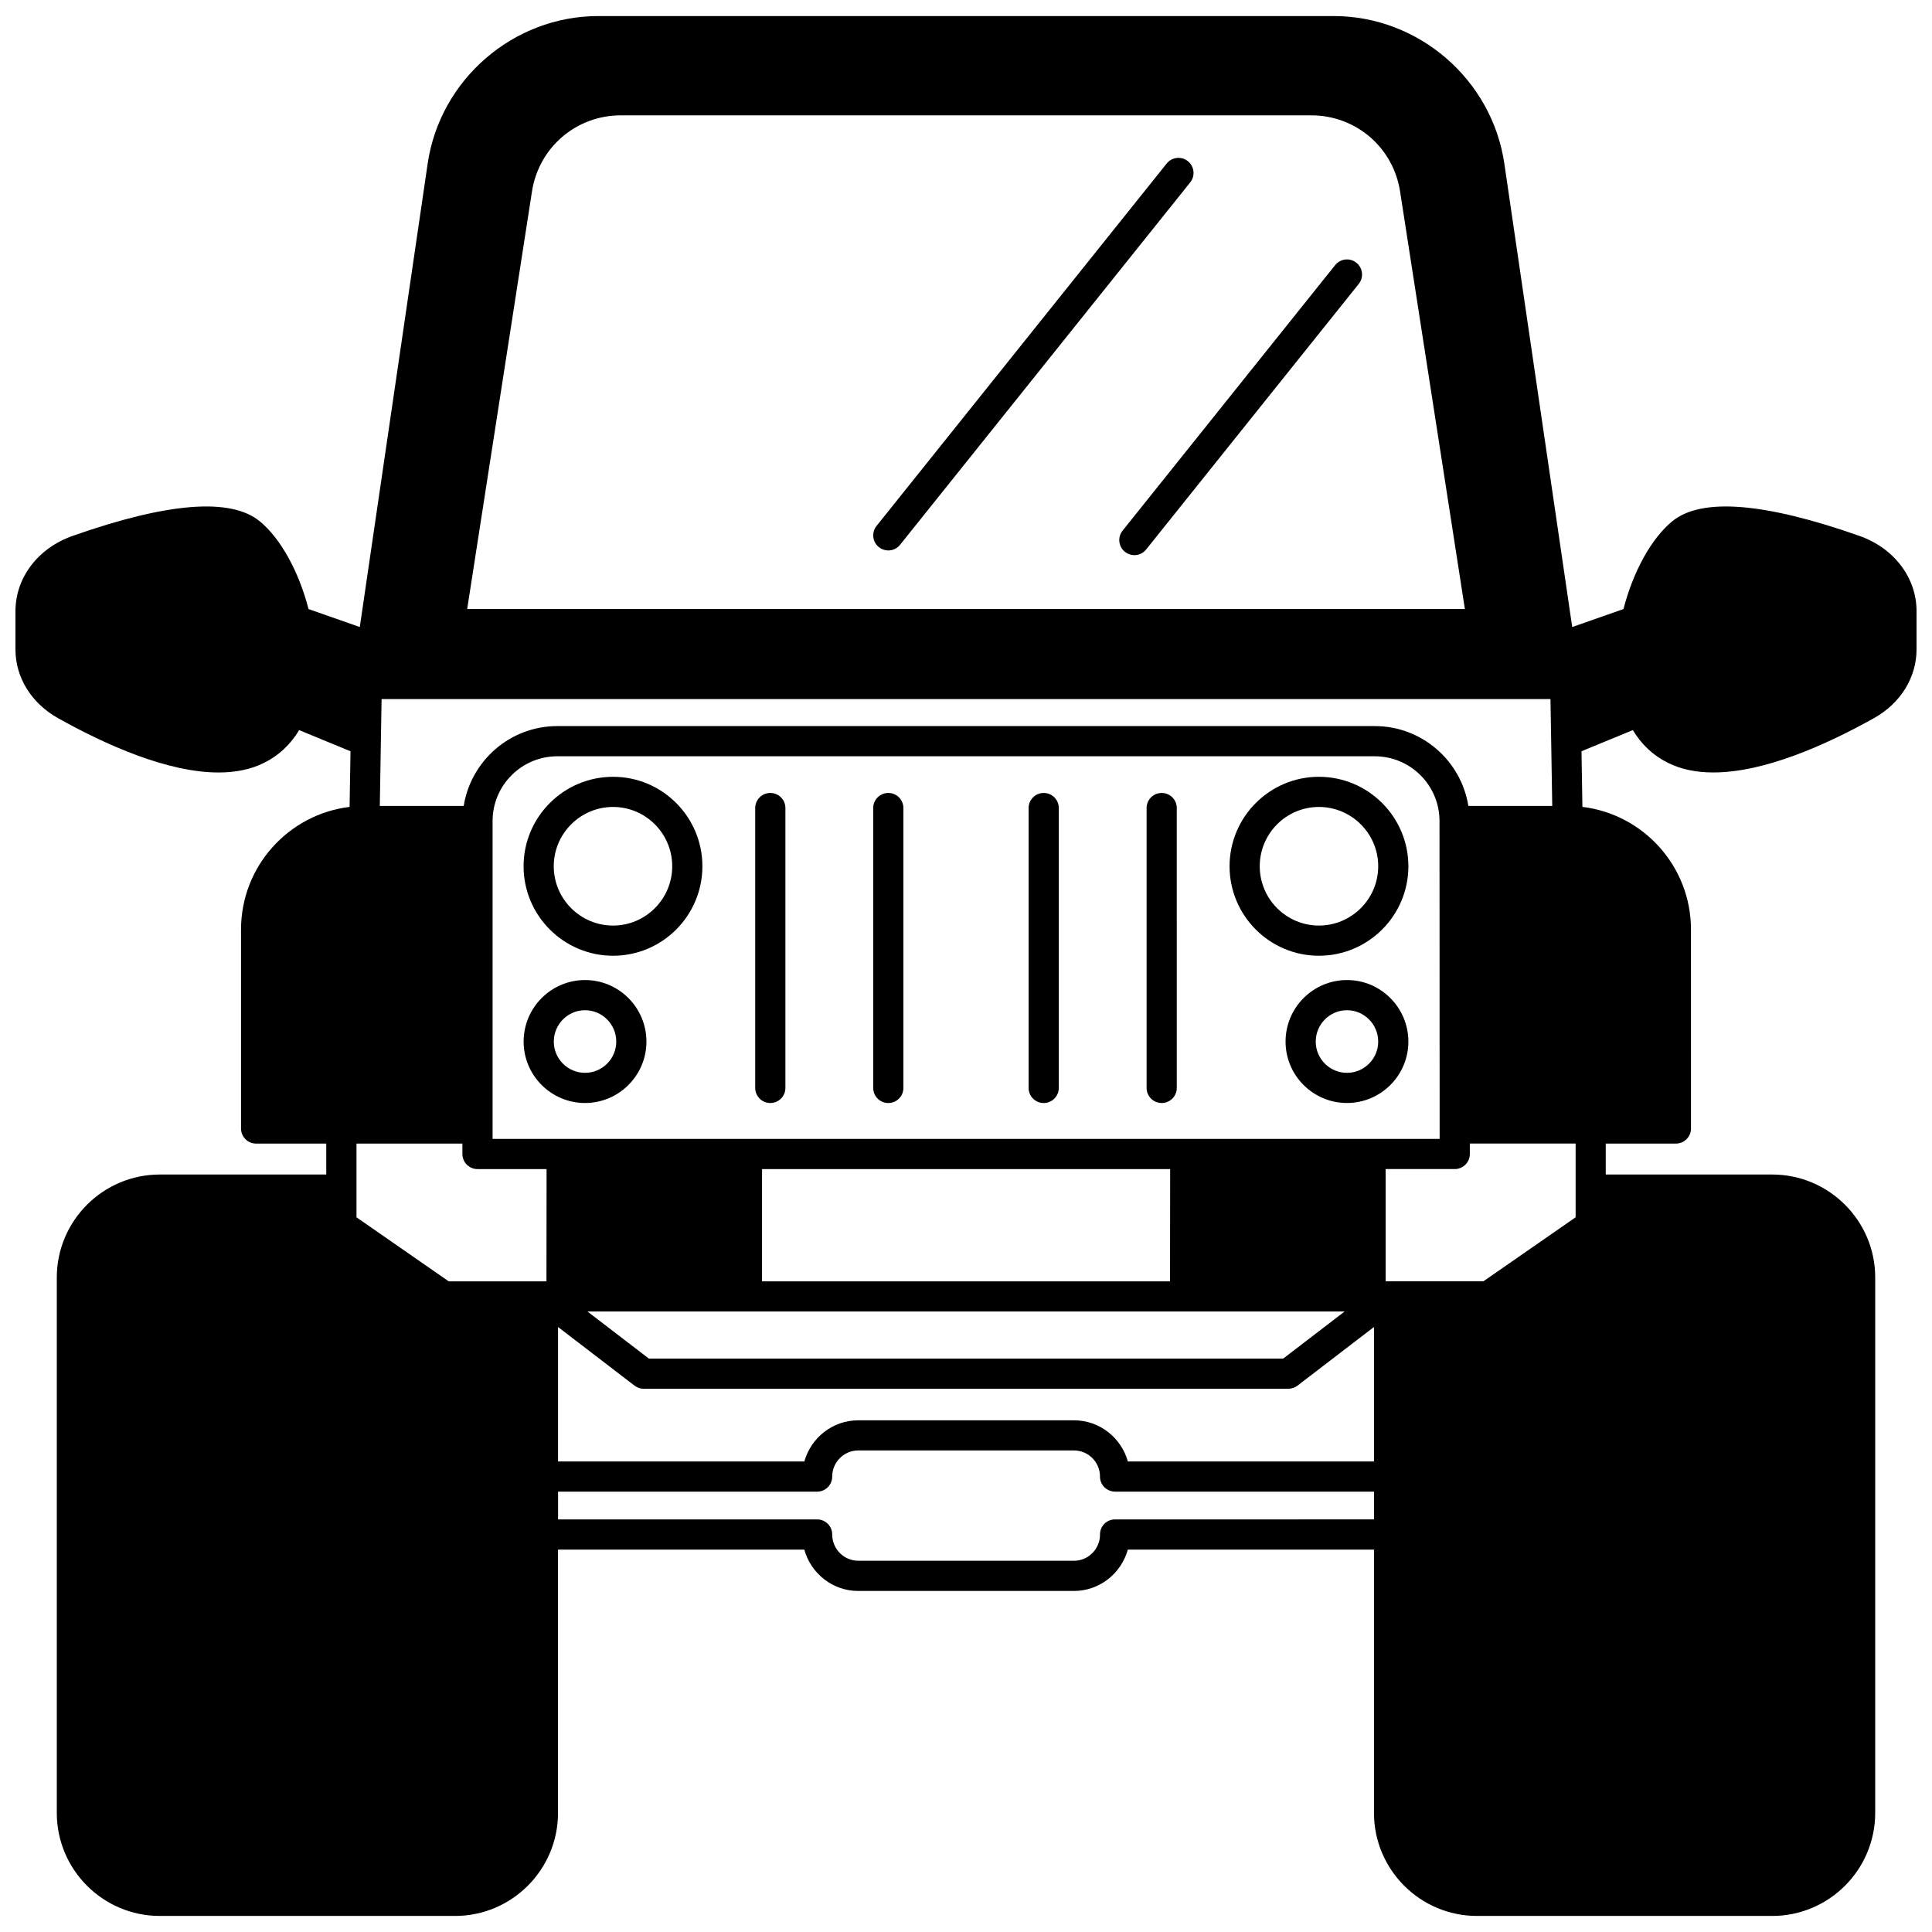
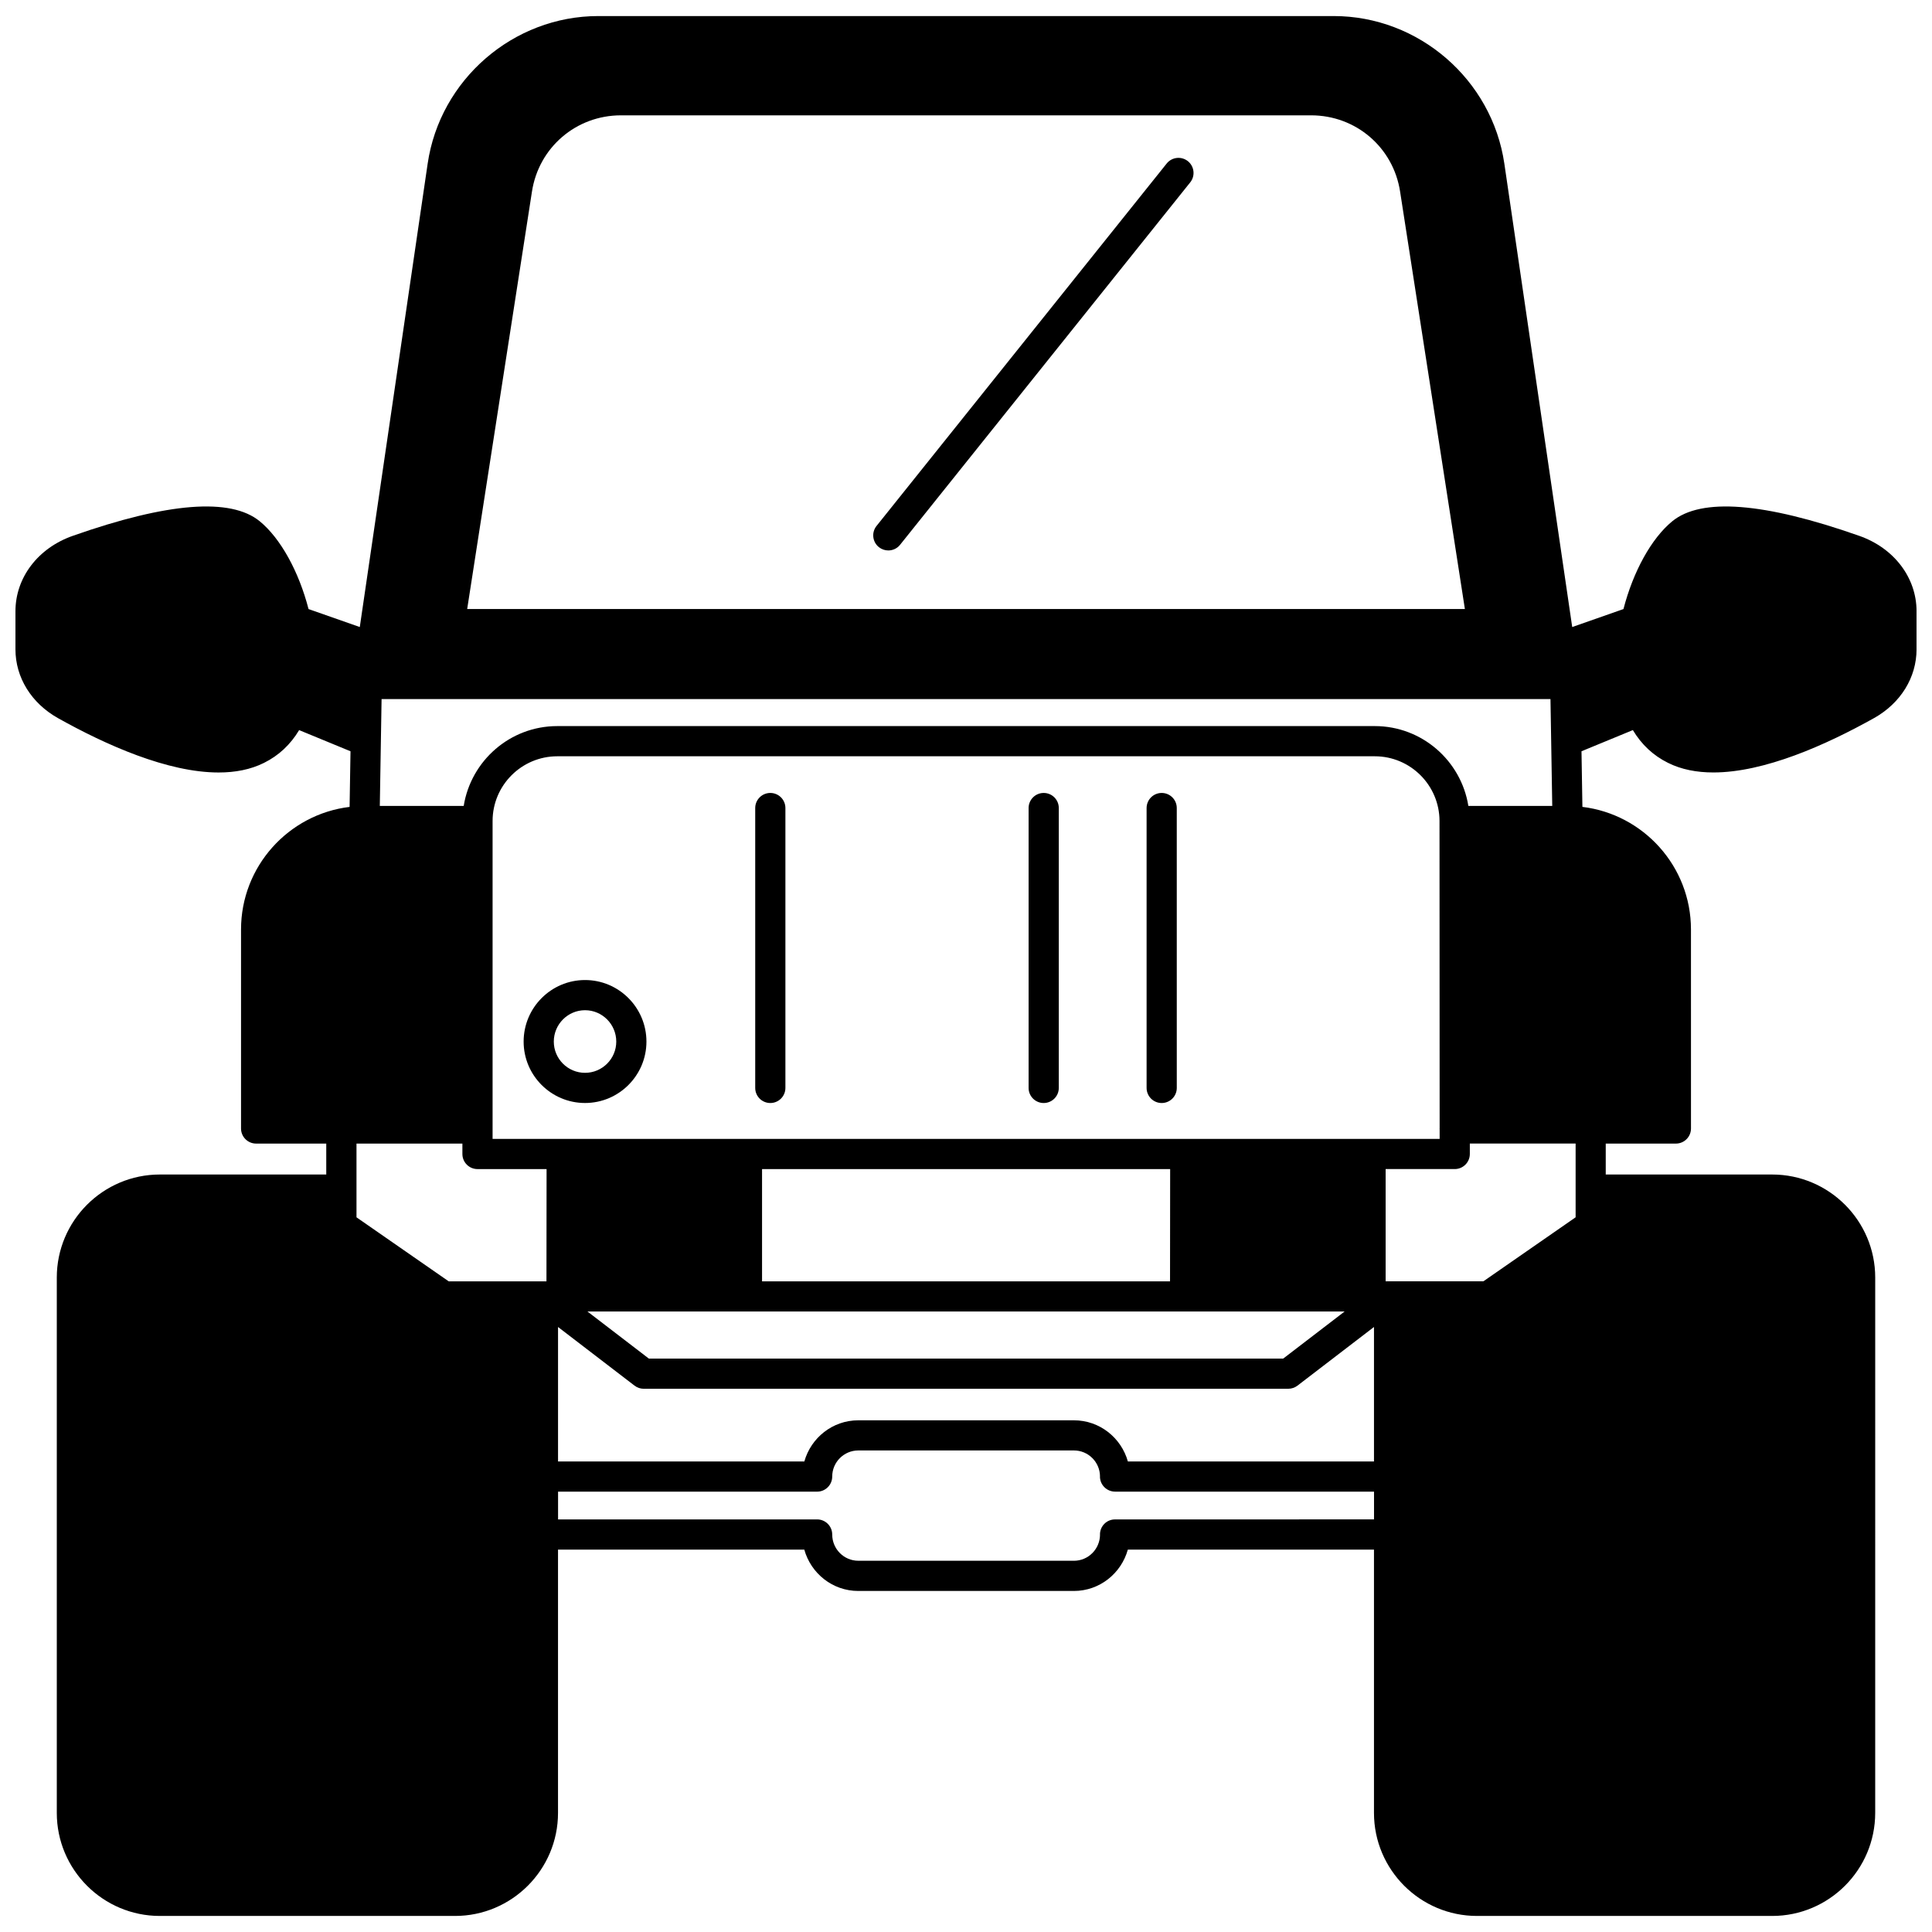
<svg xmlns="http://www.w3.org/2000/svg" width="800px" height="800px" version="1.1" viewBox="144 144 512 512">
  <defs>
    <clipPath id="a">
      <path d="m148.09 148.09h503.81v503.81h-503.81z" />
    </clipPath>
  </defs>
-   <path d="m306.47 349.86c-13.078 0-23.715 10.637-23.715 23.711 0 13.074 10.637 23.711 23.715 23.711 13.055 0 23.672-10.637 23.672-23.711 0-13.078-10.617-23.711-23.672-23.711zm0 39.422c-8.664 0-15.719-7.051-15.719-15.715 0-8.664 7.055-15.715 15.719-15.715 8.641 0 15.676 7.051 15.676 15.715 0 8.668-7.035 15.715-15.676 15.715z" />
  <path d="m299.04 403.72c-8.973 0-16.273 7.316-16.273 16.312 0 8.973 7.301 16.273 16.273 16.273s16.273-7.301 16.273-16.273c0-8.996-7.301-16.312-16.273-16.312zm0 24.59c-4.566 0-8.277-3.715-8.277-8.277 0-4.582 3.715-8.316 8.277-8.316s8.277 3.731 8.277 8.316c0 4.562-3.711 8.277-8.277 8.277z" />
  <path d="m348.14 354.14c-2.211 0-4 1.793-4 4v74.172c0 2.207 1.789 4 4 4 2.211 0 4-1.793 4-4v-74.176c0-2.207-1.789-3.996-4-3.996z" />
-   <path d="m379.41 354.14c-2.211 0-4 1.793-4 4v74.172c0 2.207 1.789 4 4 4s4-1.793 4-4v-74.176c0-2.207-1.793-3.996-4-3.996z" />
-   <path d="m493.52 349.86c-13.055 0-23.672 10.637-23.672 23.711 0 13.074 10.617 23.711 23.672 23.711 13.078 0 23.715-10.637 23.715-23.711-0.004-13.078-10.641-23.711-23.715-23.711zm0 39.422c-8.641 0-15.676-7.051-15.676-15.715 0-8.664 7.035-15.715 15.676-15.715 8.664 0 15.719 7.051 15.719 15.715 0 8.668-7.055 15.715-15.719 15.715z" />
-   <path d="m500.96 403.72c-8.973 0-16.273 7.316-16.273 16.312 0 8.973 7.301 16.273 16.273 16.273 8.973 0 16.273-7.301 16.273-16.273 0-8.996-7.301-16.312-16.273-16.312zm0 24.59c-4.566 0-8.277-3.715-8.277-8.277 0-4.582 3.715-8.316 8.277-8.316s8.277 3.731 8.277 8.316c0 4.562-3.711 8.277-8.277 8.277z" />
  <path d="m451.86 354.14c-2.211 0-4 1.793-4 4v74.172c0 2.207 1.789 4 4 4s4-1.793 4-4l-0.004-74.176c0-2.207-1.789-3.996-3.996-3.996z" />
  <path d="m420.59 354.14c-2.211 0-4 1.793-4 4v74.172c0 2.207 1.789 4 4 4 2.211 0 4-1.793 4-4v-74.176c0-2.207-1.789-3.996-4-3.996z" />
  <g clip-path="url(#a)">
    <path d="m636.68 285.99c-25.172-8.855-41.832-10.148-49.523-3.84-5.519 4.527-10.352 13.312-12.922 23.258l-13.582 4.762-17.984-122.79c-3.262-22.305-22.703-39.125-45.223-39.125h-194.89c-22.52 0-41.961 16.82-45.223 39.125l-17.984 122.79-13.582-4.762c-2.57-9.945-7.406-18.734-12.922-23.258-7.688-6.309-24.355-5.016-49.512 3.836-9.262 3.231-15.238 11.086-15.238 20.008v10.078c0 7.469 4.219 14.289 11.281 18.246 12.73 7.121 29.055 14.398 42.559 14.398 4.383 0 8.465-0.766 12.035-2.551 3.922-1.945 7.023-4.871 9.305-8.68l13.613 5.609-0.242 14.742c-16.184 1.957-28.77 15.766-28.77 32.488v52.738c0 2.207 1.789 4 4 4h18.586v8.195h-44.102c-15.059 0-27.309 12.25-27.309 27.309v141.87c0 15.059 12.25 27.309 27.309 27.309h78.211c15.062 0 27.309-12.25 27.309-27.309v-69.773h65.266c1.758 6.297 7.473 10.957 14.305 10.957h57.137c6.832 0 12.547-4.66 14.301-10.957h65.23v69.773c0 15.059 12.246 27.309 27.309 27.309h78.211c15.059 0 27.309-12.25 27.309-27.309l0.004-141.87c0-15.059-12.25-27.309-27.309-27.309h-44.105v-8.195h18.59c2.211 0 4-1.793 4-4l-0.004-52.742c0-16.723-12.586-30.527-28.77-32.488l-0.242-14.742 13.613-5.609c2.277 3.805 5.379 6.734 9.293 8.672 3.574 1.789 7.66 2.555 12.047 2.555 13.512 0 29.828-7.277 42.559-14.398 7.066-3.953 11.281-10.777 11.281-18.246v-10.078c0-8.914-5.977-16.77-15.227-19.996zm-111.16 159.83h-250.98v-84.246c0-9.461 7.695-17.152 17.152-17.152h216.64c9.457 0 17.152 7.691 17.152 17.156l0.035 81.398c0 0.031-0.02 0.059-0.02 0.094 0 0.031 0.016 0.059 0.02 0.09zm-82.621 85.488c-1.758-6.273-7.469-10.914-14.297-10.914h-57.145c-6.828 0-12.539 4.641-14.301 10.914h-65.27v-35.641l20.277 15.543c0.699 0.535 1.555 0.828 2.43 0.828l170.82-0.004c0.879 0 1.734-0.293 2.43-0.828l20.277-15.543v35.645zm11.203-77.492-0.031 29.75h-108.12v-29.75zm3.957 37.746h42.277l-16.273 12.477h-168.11l-16.273-12.477zm-190.25-186.17 17.16-110.59c1.793-11.723 11.715-20.238 23.594-20.238h182.89c11.883 0 21.805 8.508 23.594 20.246l17.164 110.59zm265.32 52.18c-1.922-11.973-12.297-21.152-24.801-21.152h-216.64c-12.508 0-22.875 9.18-24.801 21.152h-22.234l0.469-28.309h309.77l0.469 28.309zm-266.59 89.488v2.758c0 2.207 1.789 4 4 4h18.309l-0.031 29.75h-25.902l-24.441-16.969v-19.539zm172.94 99.602c-2.211 0-3.977 1.793-3.977 4 0 0.023 0.012 0.039 0.012 0.062-0.035 3.805-3.113 6.894-6.91 6.894l-57.141-0.004c-3.816 0-6.918-3.117-6.918-6.957 0-2.207-1.789-4-4-4l-68.652 0.004v-7.359h68.652c2.211 0 4-1.793 4-4 0-3.816 3.102-6.918 6.918-6.918h57.137c3.793 0 6.875 3.066 6.91 6.852 0 0.023-0.012 0.039-0.012 0.062 0 2.207 1.809 4 4.019 4h68.613v7.356zm122.07-80.062-24.445 16.965h-25.898v-29.75h18.312c2.211 0 4-1.793 4-4v-2.758h28.035v19.543z" />
  </g>
-   <path d="m497.84 214.25-56.34 70.375c-1.383 1.723-1.098 4.242 0.621 5.621 0.738 0.586 1.621 0.875 2.496 0.875 1.176 0 2.336-0.512 3.121-1.5l56.34-70.375c1.383-1.723 1.098-4.242-0.621-5.621-1.73-1.379-4.238-1.094-5.617 0.625z" />
  <path d="m458.8 186.71c-1.727-1.379-4.242-1.094-5.617 0.625l-76.891 96.043c-1.383 1.723-1.098 4.242 0.621 5.621 0.738 0.586 1.621 0.875 2.496 0.875 1.176 0 2.336-0.512 3.121-1.5l76.891-96.043c1.383-1.723 1.102-4.242-0.621-5.621z" />
</svg>